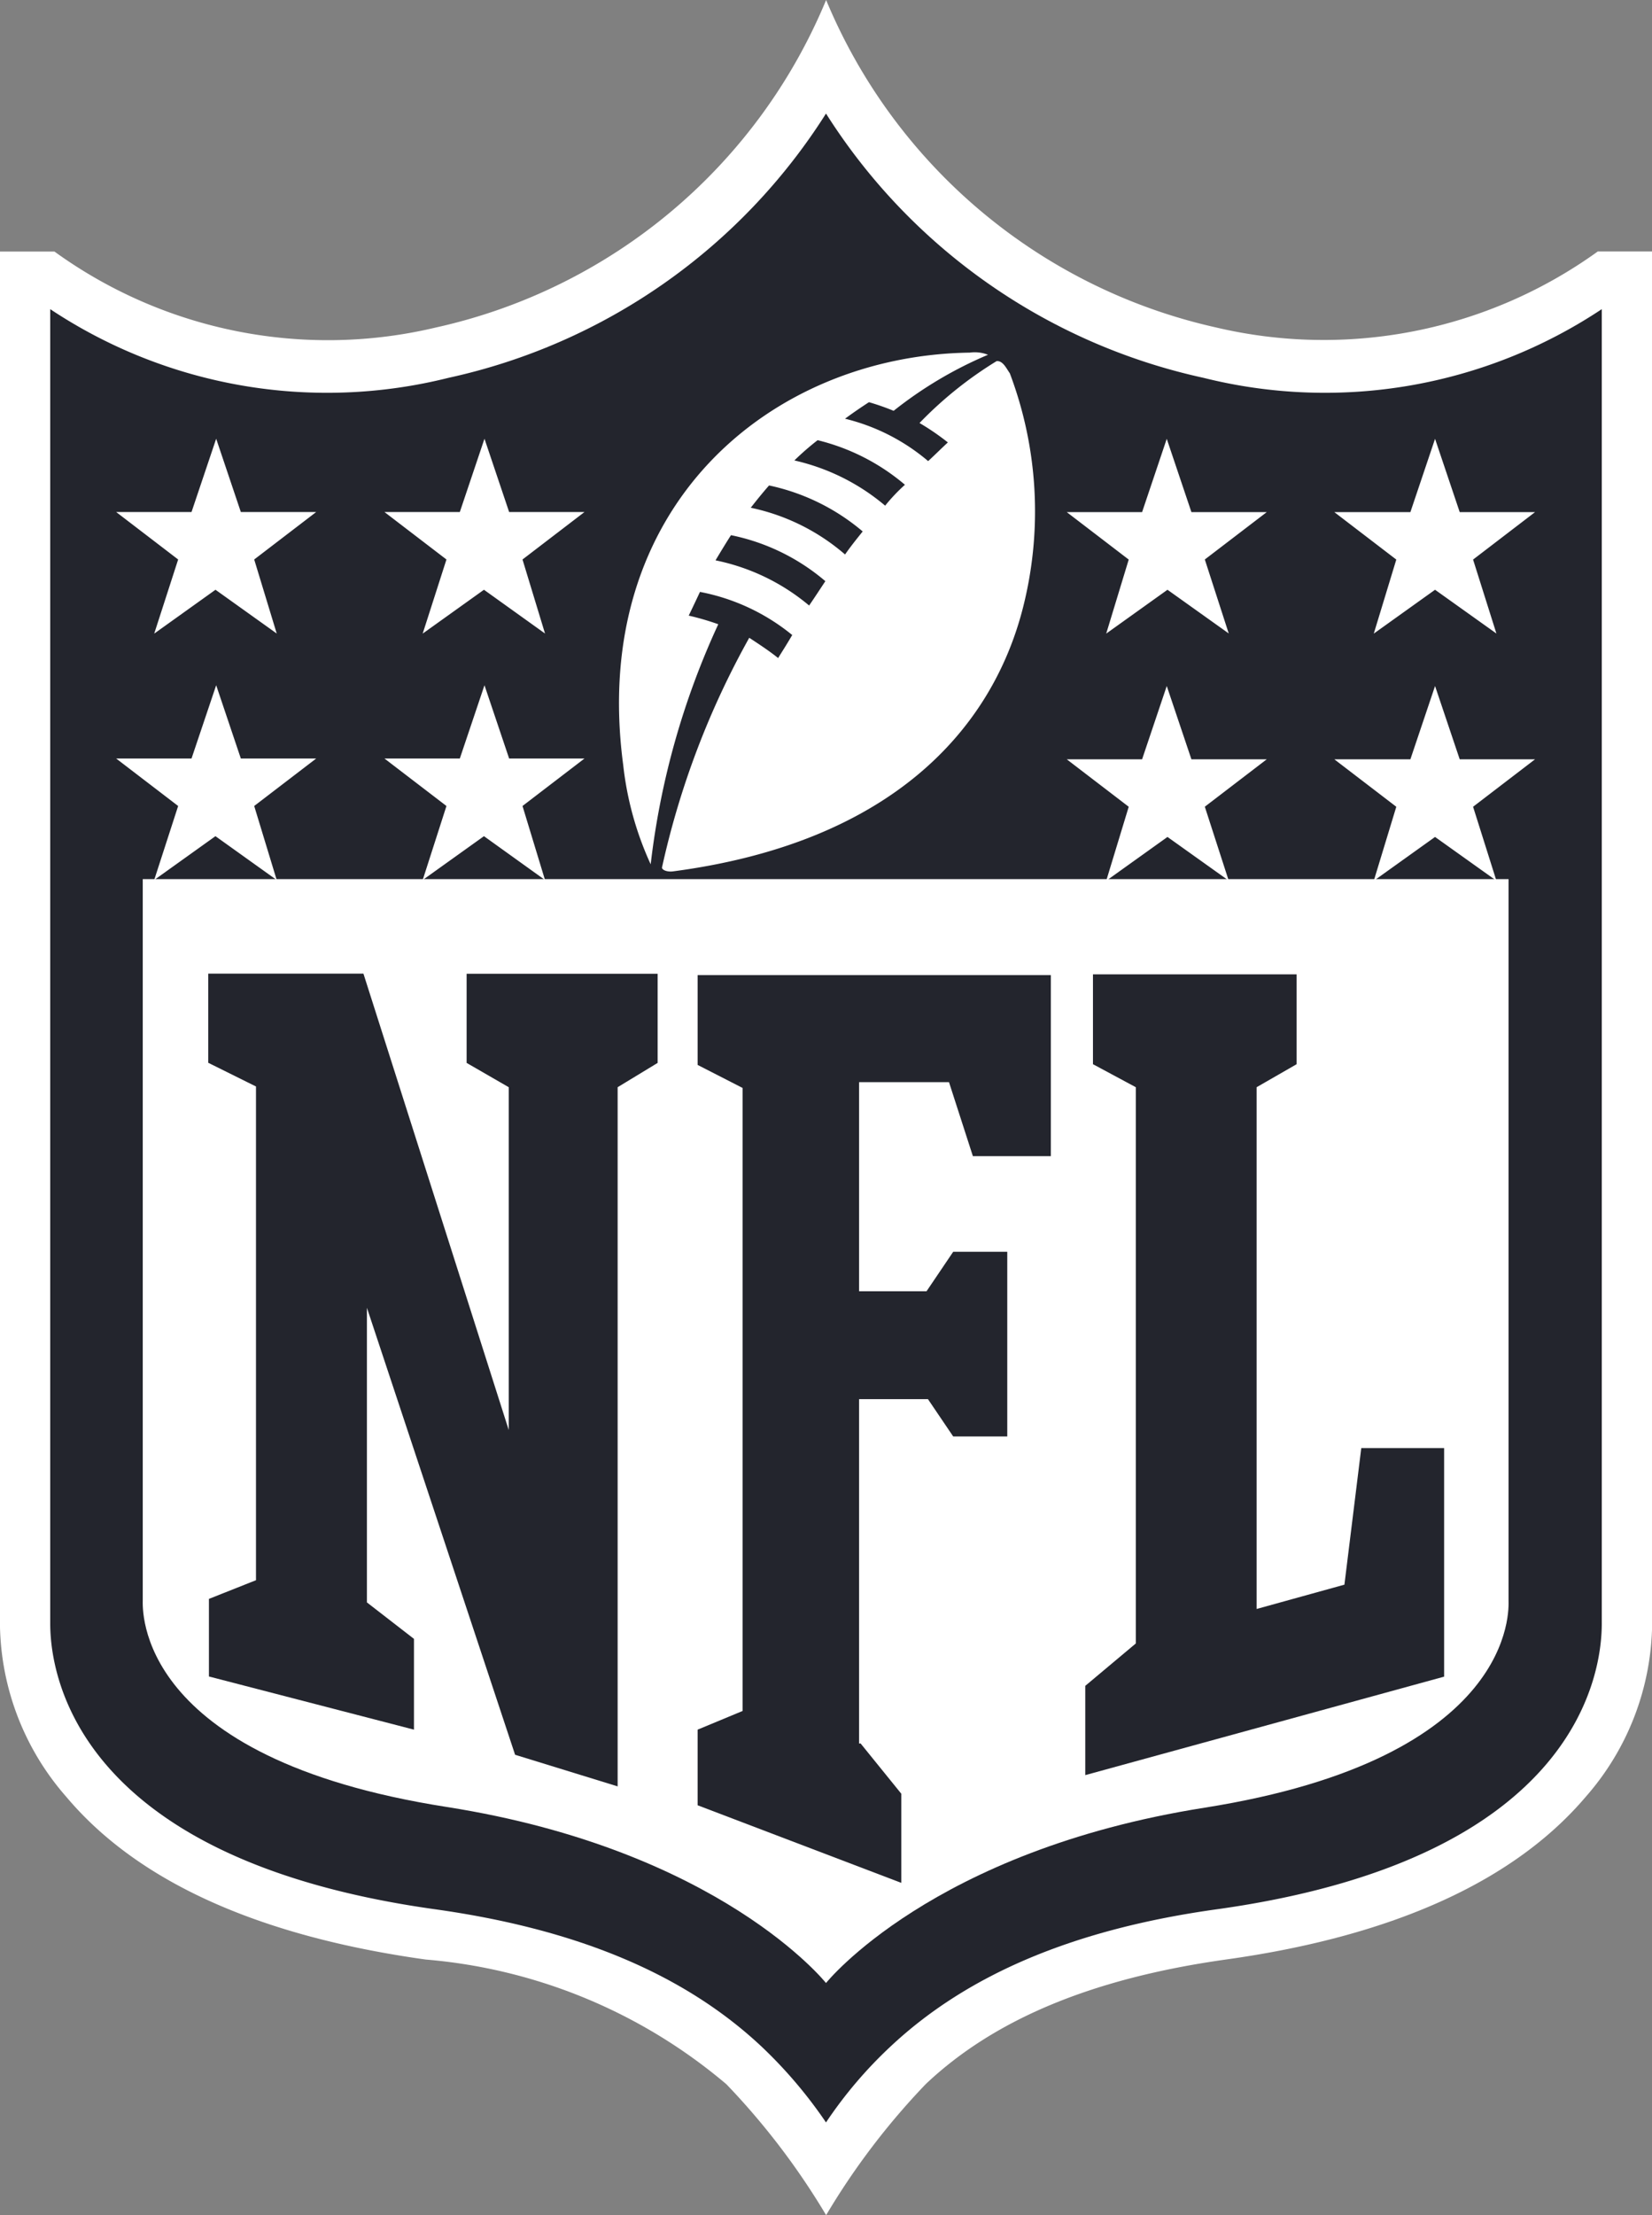
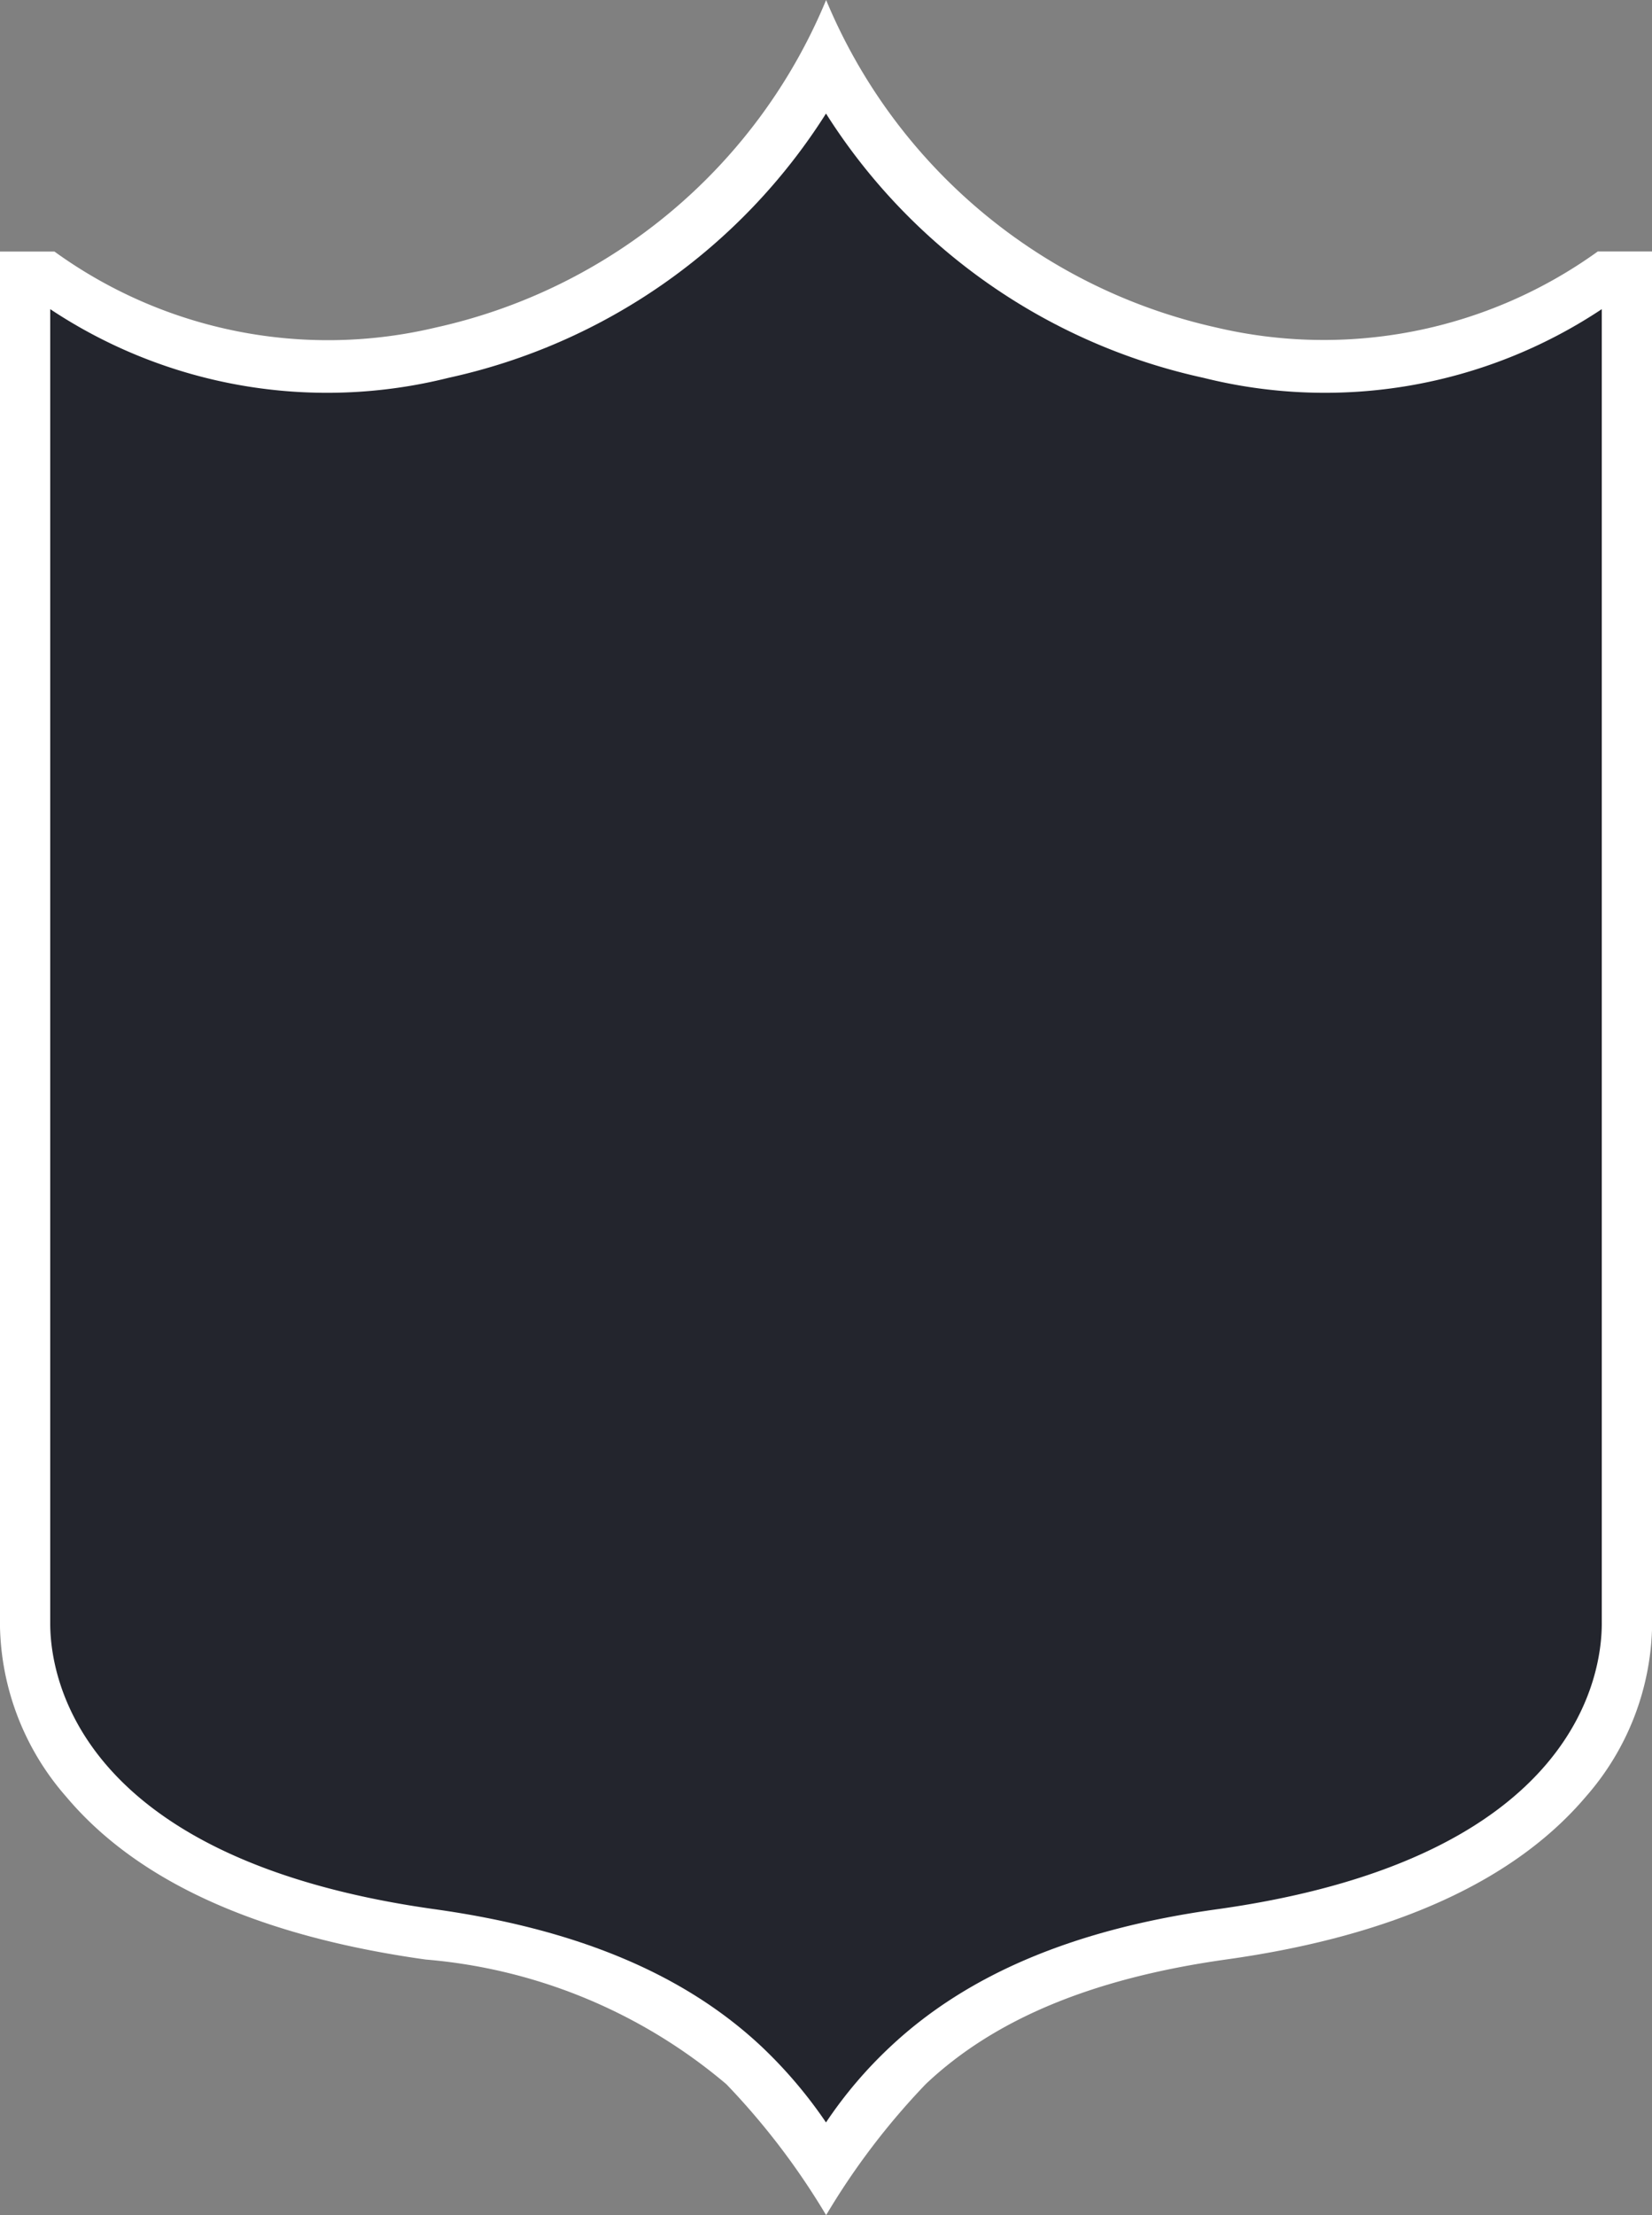
<svg xmlns="http://www.w3.org/2000/svg" width="40.792" height="54.665" viewBox="0 0 40.792 54.665">
  <rect x="0" y="0" width="40.792" height="54.665" fill="#808080" stroke="none" />
  <g id="nvfr7ogywskqrfaiu38m" transform="translate(-75.001 -10.448)">
    <path id="Path_54940" data-name="Path 54940" d="M114.451,16.656a11.578,11.578,0,0,1-9.431,1.871A13.646,13.646,0,0,1,95.4,10.448a13.608,13.608,0,0,1-9.623,8.079,11.515,11.515,0,0,1-9.431-1.871H75v33.9a6.566,6.566,0,0,0,1.639,4.235c1.761,2.092,4.742,3.436,8.873,4.014a13.174,13.174,0,0,1,7.426,3.078A17.851,17.851,0,0,1,95.4,65.113a17.793,17.793,0,0,1,2.458-3.232c1.708-1.616,4.149-2.619,7.426-3.078,4.132-.578,7.112-1.939,8.873-4.014a6.566,6.566,0,0,0,1.639-4.235v-33.9h-1.342Z" fill="#fff" />
    <path id="Path_54941" data-name="Path 54941" d="M123.733,38.827a12.351,12.351,0,0,1-9.839,1.694A14.747,14.747,0,0,1,104.577,34a14.746,14.746,0,0,1-9.317,6.521,12.35,12.35,0,0,1-9.839-1.694V71.262c0,1.1.47,5.775,9.456,7.046,3.553.491,6.2,1.609,8.1,3.387a11.337,11.337,0,0,1,1.6,1.88,10.7,10.7,0,0,1,1.6-1.88c1.9-1.778,4.545-2.9,8.1-3.387,8.986-1.27,9.456-5.945,9.456-7.046V38.827Z" transform="translate(-9.18 -20.75)" fill="#23252d" />
-     <path id="Path_54942" data-name="Path 54942" d="M121.493,239.676s2.606-3.263,9.348-4.327c7.732-1.224,7.506-4.93,7.506-5.108V212.434H104.622v17.789c0,.2-.226,3.9,7.506,5.108C118.887,236.394,121.493,239.676,121.493,239.676Z" transform="translate(-26.096 -180.291)" fill="#fff" />
-     <path id="Path_54943" data-name="Path 54943" d="M125.6,238.306v-8.46l-1.04-.6v-2.2h4.717v2.2l-.988.6V247.1l-2.532-.78-3.659-11.031v7.271l1.162.9V245.7l-5.063-1.312v-1.915l1.162-.461V229.828l-1.179-.585v-2.2h3.832Zm8.687,7.733,1.006,1.242v2.2l-5.029-1.915V245.7l1.11-.461V229.864l-1.11-.568v-2.217h8.722v4.469h-1.925l-.59-1.827h-2.22v5.161h1.665l.659-.975h1.335v4.558h-1.335l-.624-.922h-1.7v8.5Zm5.549.78v-2.2l1.248-1.046V229.846l-1.058-.568v-2.217h5.029v2.217l-.988.568v12.876l2.168-.6.416-3.37h2.046v5.64l-8.861,2.43Z" transform="translate(-38.037 -192.568)" fill="#23252d" />
-     <path id="Path_54944" data-name="Path 54944" d="M100.649,98.836l-1.53-1.171h1.86l.609-1.809.609,1.809h1.86l-1.53,1.171.556,1.827-1.513-1.082-1.513,1.082Zm6.625,0-1.53-1.171h1.86l.609-1.809.609,1.809h1.86l-1.53,1.171.556,1.827L108.2,99.581l-1.513,1.082Zm-6.625-6.083-1.53-1.171h1.86l.609-1.809.609,1.809h1.86l-1.53,1.171.556,1.827L101.571,93.5l-1.513,1.082Zm6.625,0-1.53-1.171h1.86l.609-1.809.609,1.809h1.86l-1.53,1.171.556,1.827L108.2,93.5l-1.513,1.082ZM133.2,100.68,131.685,99.6l-1.513,1.082.556-1.827-1.53-1.171h1.878l.609-1.809.609,1.809h1.86l-1.53,1.171Zm-6.607,0L125.078,99.6l-1.513,1.082.556-1.827-1.53-1.171h1.86l.609-1.809.609,1.809h1.86L126,98.854l.591,1.827Zm6.607-6.1L131.685,93.5l-1.513,1.082.556-1.827-1.53-1.171h1.878l.609-1.809.609,1.809h1.86l-1.53,1.171Zm-6.607,0L125.078,93.5l-1.513,1.082.556-1.827-1.53-1.171h1.86l.609-1.809.609,1.809h1.86L126,92.753l.591,1.827Zm-5.738-6.722c.157-.018.243.177.33.3a9.637,9.637,0,0,1,.33,5.764c-.765,3.033-3.269,5.817-8.642,6.527-.122.018-.261-.018-.278-.089a20.747,20.747,0,0,1,2.156-5.675c.243.16.487.319.713.5.087-.142.191-.3.348-.568a5.114,5.114,0,0,0-2.278-1.064s-.157.337-.278.585a6.536,6.536,0,0,1,.73.213,19.433,19.433,0,0,0-1.669,5.924,7.936,7.936,0,0,1-.678-2.447c-.852-6.385,3.651-10.109,8.555-10.18a.893.893,0,0,1,.452.053,9.988,9.988,0,0,0-2.33,1.383,6.082,6.082,0,0,0-.609-.213c-.191.124-.4.266-.591.408a4.99,4.99,0,0,1,2.052,1.046c.156-.142.313-.3.487-.461a6.025,6.025,0,0,0-.7-.479,9.6,9.6,0,0,1,1.9-1.525Zm-4.625,6.03c.122-.177.261-.39.4-.6a5.168,5.168,0,0,0-2.33-1.135c-.139.213-.382.621-.382.621A5.207,5.207,0,0,1,116.228,93.888Zm.887-1.259c.139-.2.278-.372.435-.568a5.264,5.264,0,0,0-2.312-1.135c-.156.177-.313.372-.452.55A5.181,5.181,0,0,1,117.115,92.628Zm.991-1.206a4.41,4.41,0,0,1,.487-.514,5.243,5.243,0,0,0-2.156-1.1,6.65,6.65,0,0,0-.574.5,5.262,5.262,0,0,1,2.243,1.117Z" transform="translate(-21.249 -68.498)" fill="#fff" />
  </g>
</svg>